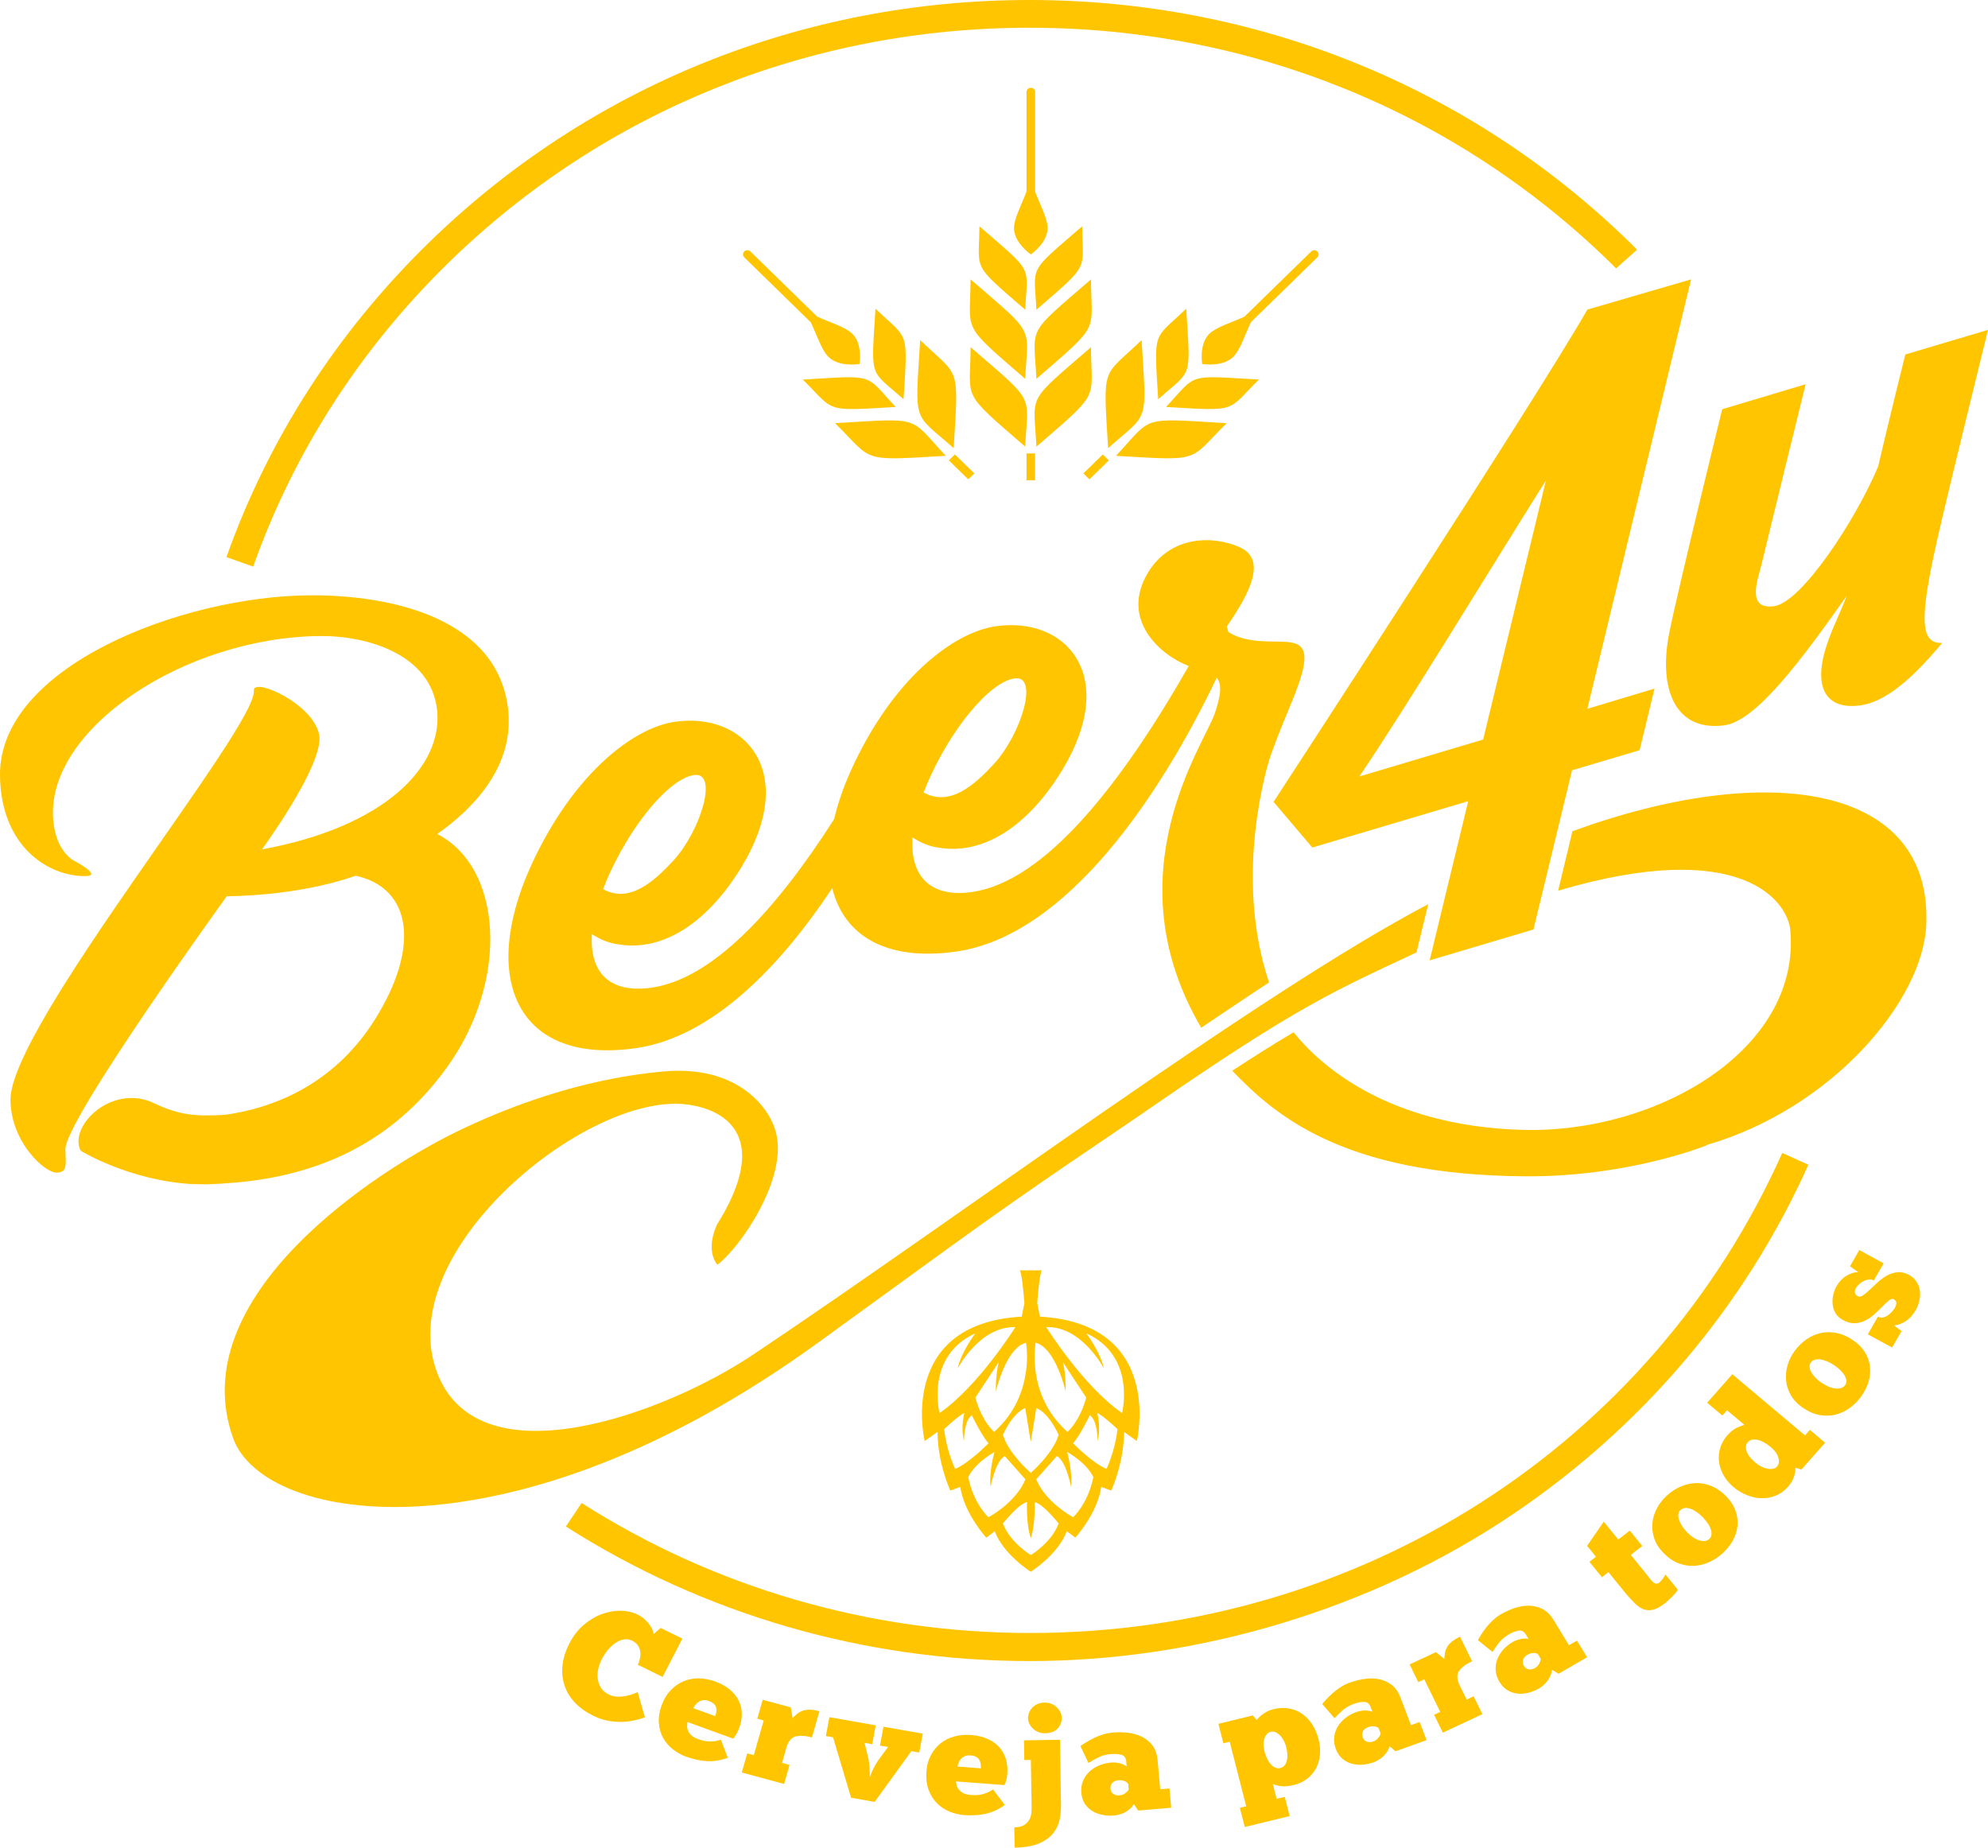
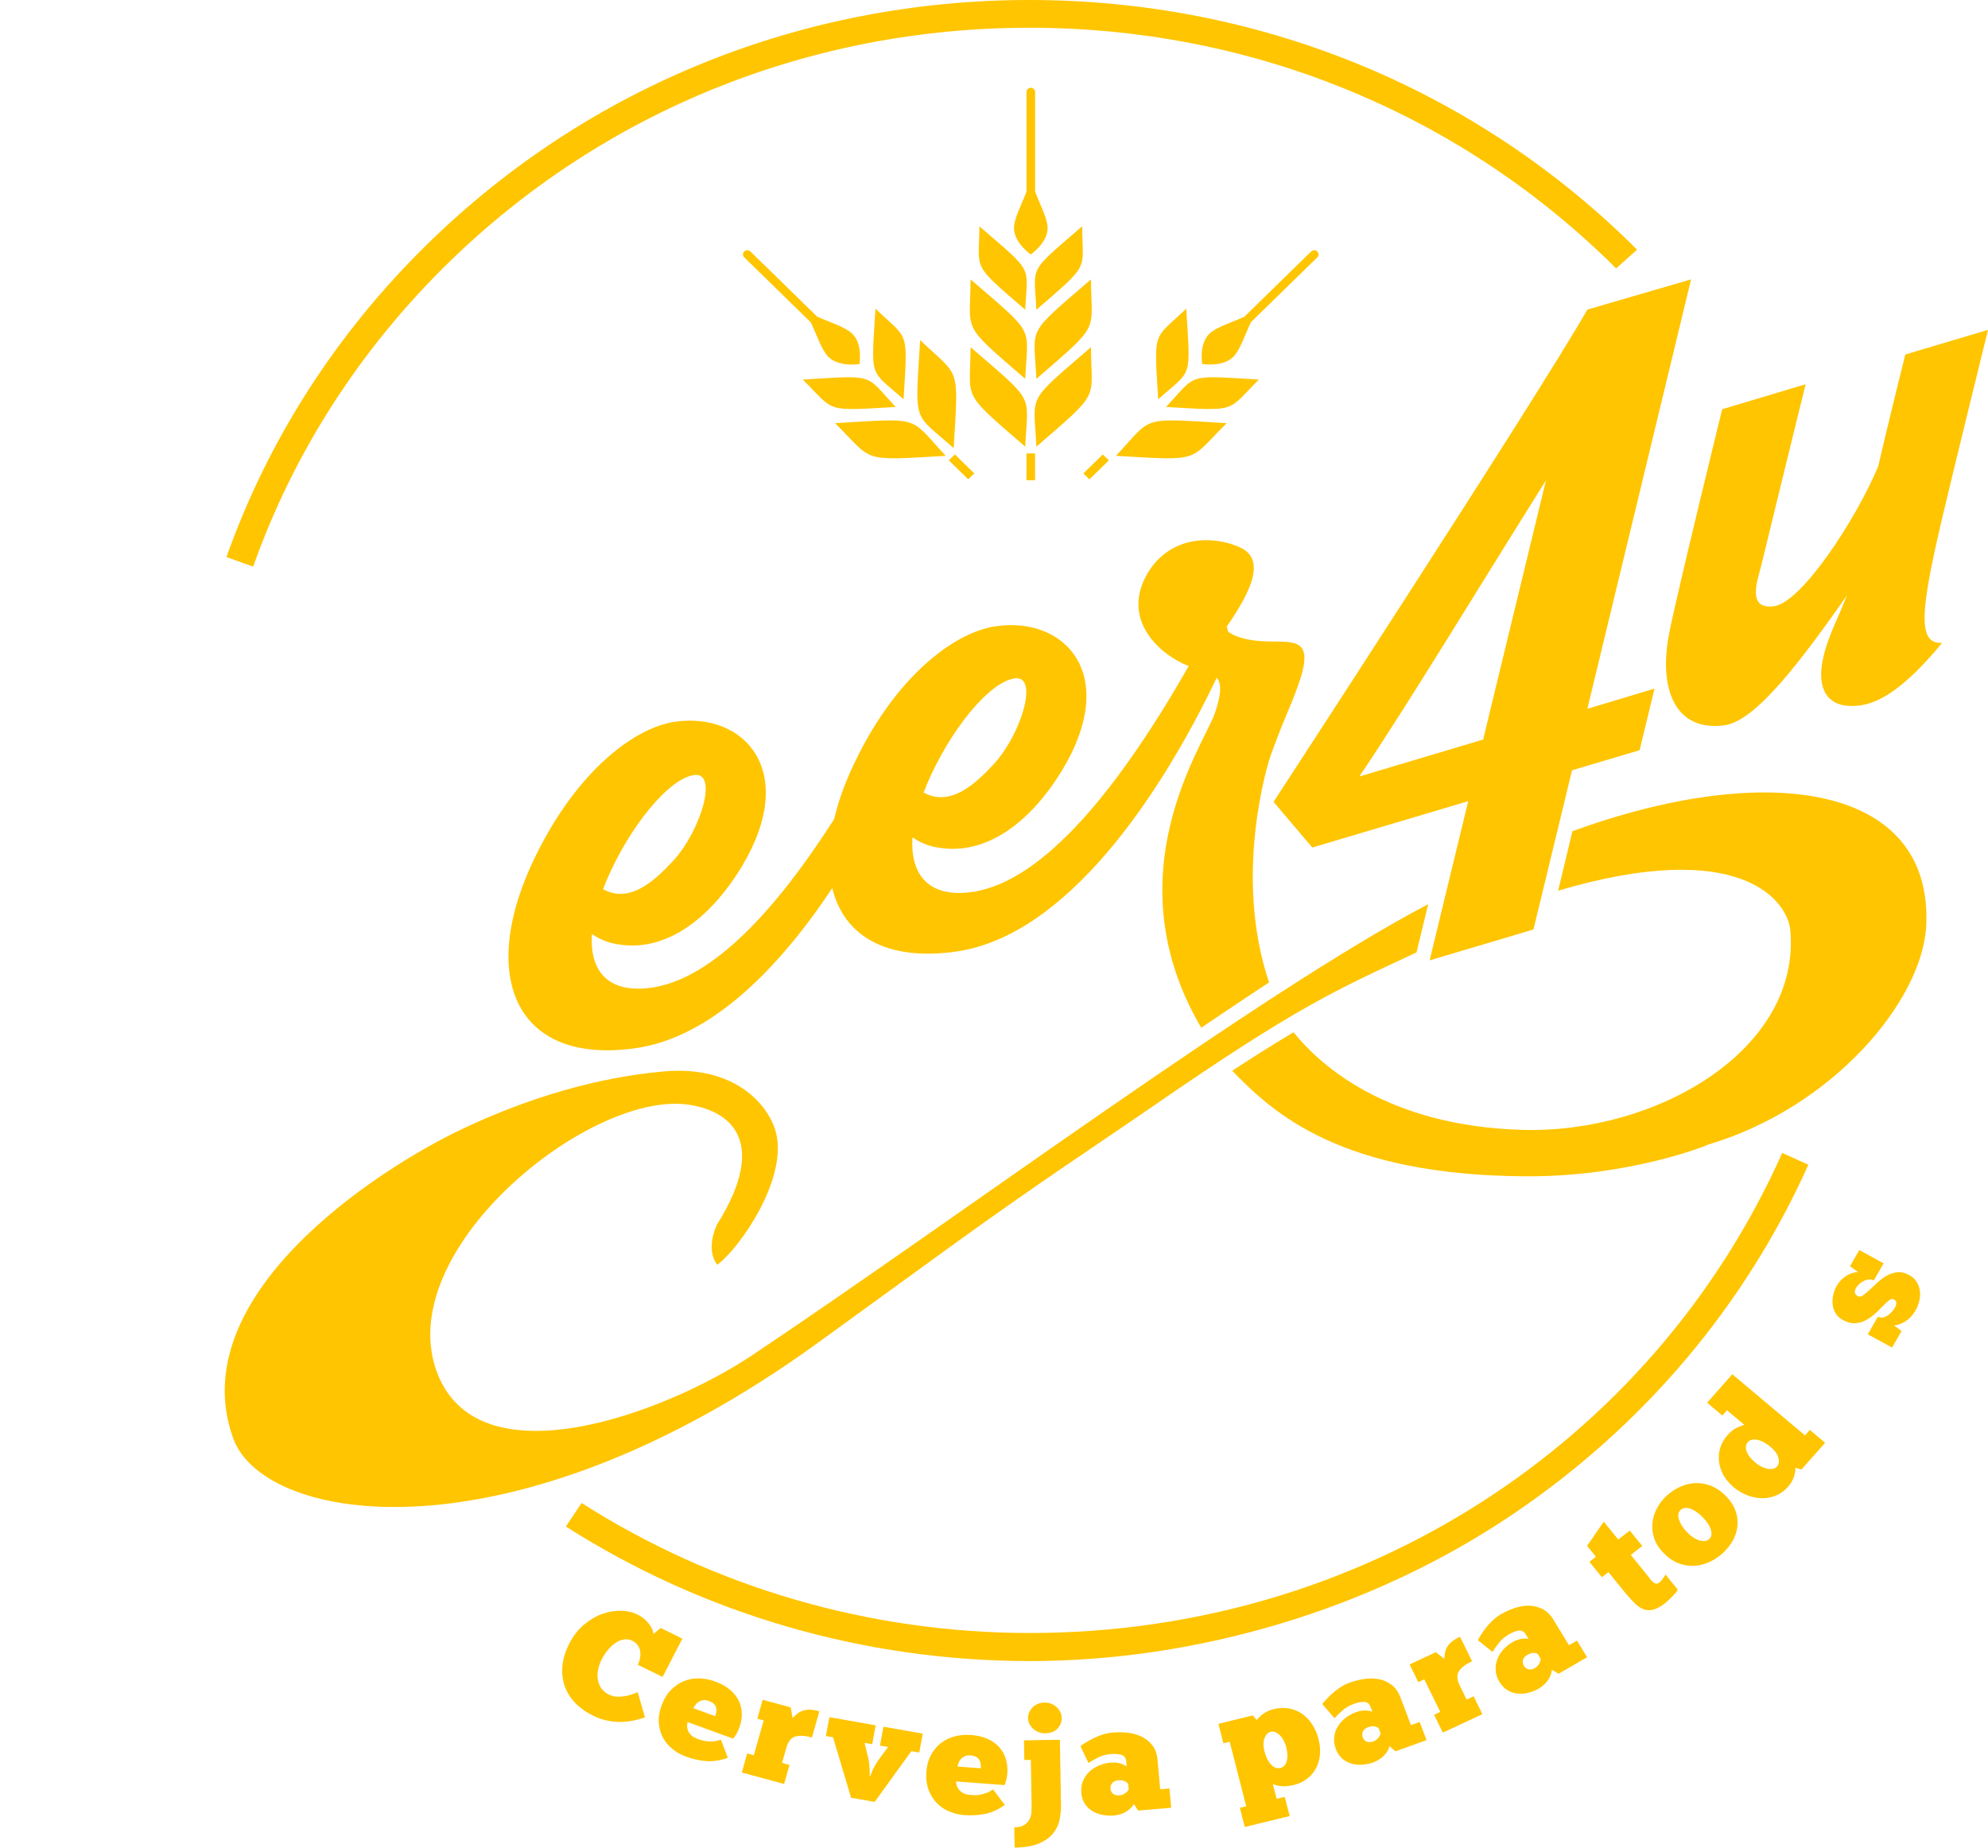
<svg xmlns="http://www.w3.org/2000/svg" width="85" height="79" viewBox="0 0 85 79" fill="none">
-   <path fill-rule="evenodd" clip-rule="evenodd" d="M48.81 14.542C49.034 18.202 49.131 17.602 47.379 19.162C47.155 15.537 47.128 16.166 48.81 14.542Z" fill="#FFC500" />
  <path fill-rule="evenodd" clip-rule="evenodd" d="M50.719 13.197C50.907 16.267 50.988 15.765 49.52 17.072C49.332 14.033 49.309 14.56 50.719 13.197Z" fill="#FFC500" />
  <path fill-rule="evenodd" clip-rule="evenodd" d="M52.449 18.094C48.697 17.875 49.312 17.78 47.715 19.49C51.429 19.709 50.784 19.735 52.449 18.094Z" fill="#FFC500" />
  <path fill-rule="evenodd" clip-rule="evenodd" d="M53.828 16.229C50.682 16.046 51.196 15.968 49.856 17.401C52.973 17.584 52.431 17.606 53.828 16.229Z" fill="#FFC500" />
  <path fill-rule="evenodd" clip-rule="evenodd" d="M39.343 14.542C39.119 18.202 39.022 17.602 40.775 19.162C40.998 15.537 41.027 16.166 39.343 14.542Z" fill="#FFC500" />
  <path fill-rule="evenodd" clip-rule="evenodd" d="M37.432 13.197C37.245 16.267 37.163 15.765 38.633 17.072C38.821 14.033 38.844 14.56 37.432 13.197Z" fill="#FFC500" />
  <path fill-rule="evenodd" clip-rule="evenodd" d="M35.703 18.094C39.454 17.875 38.841 17.78 40.436 19.49C36.723 19.709 37.367 19.735 35.703 18.094Z" fill="#FFC500" />
  <path fill-rule="evenodd" clip-rule="evenodd" d="M34.325 16.229C37.471 16.046 36.957 15.968 38.295 17.401C35.181 17.584 35.721 17.606 34.325 16.229Z" fill="#FFC500" />
  <path fill-rule="evenodd" clip-rule="evenodd" d="M46.647 11.945C43.836 14.378 44.202 13.888 44.312 16.199C47.096 13.79 46.659 14.253 46.647 11.945Z" fill="#FFC500" />
  <path fill-rule="evenodd" clip-rule="evenodd" d="M46.27 9.676C43.913 11.716 44.22 11.306 44.312 13.244C46.647 11.224 46.281 11.613 46.27 9.676Z" fill="#FFC500" />
  <path fill-rule="evenodd" clip-rule="evenodd" d="M41.499 11.945C44.31 14.378 43.944 13.888 43.835 16.199C41.05 13.79 41.486 14.255 41.499 11.945Z" fill="#FFC500" />
  <path fill-rule="evenodd" clip-rule="evenodd" d="M46.647 14.845C43.836 17.278 44.202 16.788 44.312 19.098C47.097 16.69 46.659 17.153 46.647 14.845Z" fill="#FFC500" />
  <path fill-rule="evenodd" clip-rule="evenodd" d="M41.499 14.845C44.31 17.278 43.944 16.788 43.835 19.098C41.05 16.69 41.486 17.153 41.499 14.845Z" fill="#FFC500" />
  <path fill-rule="evenodd" clip-rule="evenodd" d="M41.876 9.676C44.233 11.717 43.927 11.306 43.835 13.244C41.499 11.223 41.865 11.612 41.876 9.676Z" fill="#FFC500" />
  <path d="M44.258 8.189V3.933C44.258 3.834 44.175 3.754 44.074 3.754C43.973 3.754 43.89 3.834 43.89 3.933V8.189C43.678 8.761 43.355 9.338 43.355 9.757C43.355 10.38 44.067 10.875 44.074 10.879C44.081 10.874 44.792 10.378 44.792 9.757C44.792 9.338 44.47 8.761 44.256 8.189H44.258Z" fill="#FFC500" />
  <path d="M56.324 10.752C56.252 10.683 56.136 10.683 56.063 10.752L53.204 13.543C52.643 13.796 52.007 13.982 51.706 14.274C51.256 14.714 51.4 15.555 51.402 15.563C51.411 15.565 52.273 15.706 52.723 15.265C53.029 14.966 53.221 14.324 53.49 13.769L56.324 11.004C56.395 10.934 56.395 10.821 56.324 10.75V10.752Z" fill="#FFC500" />
  <path d="M36.446 14.274C36.144 13.979 35.501 13.793 34.937 13.537L32.083 10.751C32.012 10.681 31.895 10.681 31.823 10.751C31.75 10.821 31.751 10.934 31.823 11.005L34.667 13.783C34.932 14.335 35.124 14.97 35.428 15.267C35.879 15.707 36.739 15.566 36.749 15.565C36.749 15.555 36.895 14.714 36.444 14.274H36.446Z" fill="#FFC500" />
  <path d="M44.256 19.387H43.889V20.534H44.256V19.387Z" fill="#FFC500" />
  <path d="M40.828 19.431L40.568 19.684L41.399 20.495L41.659 20.242L40.828 19.431Z" fill="#FFC500" />
  <path d="M47.151 19.432L46.32 20.243L46.58 20.496L47.41 19.685L47.151 19.432Z" fill="#FFC500" />
-   <path d="M44.463 56.297L44.347 55.72C44.389 55.178 44.462 54.424 44.548 54.316H43.598C43.685 54.424 43.758 55.178 43.8 55.72L43.684 56.297C38.332 56.599 39.535 61.613 39.535 61.613L40.088 61.224C40.077 62.525 40.631 63.735 40.631 63.735L41.058 63.578C41.225 64.713 42.168 65.746 42.168 65.746L42.533 65.472C42.897 66.467 44.071 67.204 44.071 67.204C44.071 67.204 45.245 66.467 45.611 65.472L45.976 65.746C45.976 65.746 46.92 64.713 47.086 63.578L47.513 63.735C47.513 63.735 48.067 62.525 48.056 61.224L48.608 61.613C48.608 61.613 49.812 56.599 44.462 56.297H44.463ZM44.278 57.409C45.141 57.632 45.565 59.495 45.565 59.495C45.58 58.741 45.445 58.241 45.445 58.241L46.444 59.761C46.157 60.795 45.641 61.224 45.641 61.224C43.854 59.642 44.278 57.409 44.278 57.409ZM44.074 61.628L44.081 61.613L44.309 60.204C44.868 60.425 45.263 61.352 45.263 61.352C45.034 62.113 44.183 62.879 44.086 62.966C44.086 62.971 44.081 62.983 44.081 62.983L44.074 62.977L44.066 62.983C44.066 62.983 44.063 62.971 44.06 62.966C43.963 62.879 43.111 62.115 42.883 61.352C42.883 61.352 43.277 60.425 43.837 60.204L44.064 61.613C44.064 61.613 44.07 61.626 44.072 61.628H44.074ZM43.868 57.409C43.868 57.409 44.291 59.642 42.504 61.224C42.504 61.224 41.99 60.795 41.702 59.761L42.702 58.241C42.702 58.241 42.565 58.741 42.58 59.495C42.58 59.495 43.004 57.632 43.868 57.409ZM41.702 57.01C41.702 57.01 41.096 57.809 40.944 58.518C40.944 58.518 41.883 56.699 43.413 56.744C43.413 56.744 41.837 59.272 40.17 60.418C40.17 60.418 39.549 57.987 41.702 57.01ZM40.839 62.807C40.839 62.807 40.474 62.066 40.369 61.105C40.369 61.105 40.975 60.529 41.232 60.418C41.232 60.418 41.066 61.027 41.218 61.613C41.218 61.613 41.21 60.731 41.551 60.515C41.551 60.515 41.975 61.386 42.263 61.711C42.263 61.711 41.46 62.543 40.839 62.807ZM42.263 64.875C42.263 64.875 41.626 64.299 41.399 63.16C41.399 63.16 41.611 62.614 42.52 62.082C42.52 62.082 42.277 62.944 42.354 63.576C42.354 63.576 42.552 62.48 42.959 62.258L43.839 63.25C43.839 63.25 43.566 64.122 42.263 64.876V64.875ZM44.081 66.487L44.074 66.451L44.066 66.487C44.066 66.487 43.186 65.954 42.883 65.141C42.883 65.141 43.547 64.299 43.912 64.225C43.912 64.225 43.868 65.165 44.066 65.745L44.074 65.763L44.081 65.745C44.278 65.166 44.235 64.225 44.235 64.225C44.599 64.299 45.264 65.141 45.264 65.141C44.961 65.954 44.082 66.487 44.082 66.487H44.081ZM45.884 64.875C44.58 64.121 44.309 63.248 44.309 63.248L45.187 62.257C45.596 62.478 45.793 63.575 45.793 63.575C45.869 62.941 45.627 62.081 45.627 62.081C46.535 62.613 46.748 63.159 46.748 63.159C46.52 64.297 45.884 64.873 45.884 64.873V64.875ZM47.308 62.807C46.686 62.542 45.884 61.711 45.884 61.711C46.172 61.386 46.596 60.515 46.596 60.515C46.937 60.731 46.929 61.613 46.929 61.613C47.082 61.026 46.914 60.418 46.914 60.418C47.172 60.529 47.779 61.105 47.779 61.105C47.674 62.066 47.309 62.807 47.309 62.807H47.308ZM47.975 60.417C46.308 59.27 44.732 56.742 44.732 56.742C46.262 56.698 47.202 58.517 47.202 58.517C47.051 57.807 46.444 57.009 46.444 57.009C48.597 57.984 47.975 60.417 47.975 60.417Z" fill="#FFC500" />
  <path d="M27.577 73.429C27.419 73.487 27.252 73.533 27.075 73.568C26.898 73.604 26.715 73.624 26.526 73.625C26.337 73.625 26.145 73.607 25.95 73.566C25.754 73.525 25.559 73.456 25.366 73.362C25.051 73.206 24.789 73.019 24.581 72.799C24.373 72.579 24.225 72.335 24.137 72.067C24.048 71.8 24.019 71.512 24.05 71.208C24.081 70.903 24.181 70.588 24.348 70.265C24.518 69.935 24.728 69.666 24.978 69.459C25.228 69.252 25.489 69.1 25.76 69.004C26.032 68.909 26.298 68.864 26.559 68.872C26.819 68.88 27.046 68.93 27.239 69.025C27.385 69.096 27.503 69.177 27.593 69.264C27.684 69.352 27.755 69.436 27.807 69.517C27.858 69.599 27.895 69.671 27.912 69.736C27.931 69.8 27.942 69.842 27.946 69.863L28.248 69.608L29.176 70.064L28.331 71.702L27.273 71.183C27.317 71.088 27.348 70.99 27.366 70.889C27.384 70.787 27.387 70.69 27.372 70.599C27.357 70.507 27.322 70.422 27.267 70.344C27.211 70.267 27.129 70.201 27.023 70.149C26.917 70.097 26.805 70.08 26.687 70.097C26.57 70.114 26.453 70.159 26.338 70.233C26.224 70.306 26.114 70.404 26.009 70.526C25.904 70.649 25.81 70.789 25.729 70.945C25.656 71.088 25.604 71.234 25.574 71.383C25.544 71.532 25.539 71.674 25.561 71.81C25.582 71.946 25.631 72.07 25.706 72.182C25.782 72.294 25.891 72.385 26.033 72.455C26.155 72.515 26.286 72.546 26.424 72.546C26.561 72.546 26.69 72.532 26.807 72.506C26.925 72.48 27.026 72.449 27.11 72.416C27.194 72.383 27.246 72.361 27.265 72.352L27.576 73.43L27.577 73.429Z" fill="#FFC500" />
  <path d="M31.117 75.161C30.812 75.27 30.516 75.317 30.23 75.302C29.944 75.287 29.64 75.221 29.317 75.104C29.122 75.033 28.94 74.931 28.77 74.798C28.6 74.665 28.462 74.504 28.357 74.317C28.251 74.13 28.189 73.914 28.17 73.67C28.15 73.426 28.196 73.159 28.308 72.868C28.402 72.622 28.529 72.418 28.692 72.253C28.854 72.09 29.035 71.966 29.236 71.883C29.437 71.8 29.652 71.76 29.881 71.763C30.111 71.767 30.343 71.81 30.58 71.897C30.837 71.991 31.049 72.109 31.217 72.253C31.386 72.397 31.512 72.558 31.594 72.735C31.677 72.913 31.718 73.102 31.717 73.301C31.717 73.5 31.677 73.703 31.597 73.908C31.566 73.989 31.529 74.067 31.488 74.14C31.446 74.214 31.398 74.281 31.347 74.341L29.394 73.629C29.387 73.672 29.382 73.725 29.379 73.788C29.376 73.852 29.387 73.918 29.413 73.986C29.439 74.055 29.483 74.122 29.548 74.188C29.613 74.252 29.711 74.309 29.844 74.358C29.898 74.378 29.957 74.397 30.023 74.416C30.09 74.436 30.163 74.449 30.245 74.455C30.327 74.462 30.416 74.462 30.514 74.454C30.611 74.446 30.714 74.422 30.823 74.384L31.119 75.161H31.117ZM30.304 72.728C30.21 72.693 30.125 72.683 30.05 72.697C29.976 72.712 29.913 72.738 29.859 72.775C29.805 72.813 29.759 72.857 29.724 72.908C29.687 72.96 29.66 73.002 29.642 73.037L30.578 73.379C30.6 73.322 30.616 73.263 30.626 73.199C30.635 73.136 30.634 73.076 30.62 73.017C30.607 72.96 30.576 72.905 30.527 72.857C30.479 72.807 30.404 72.763 30.304 72.728Z" fill="#FFC500" />
  <path d="M33.52 76.277L31.716 75.788L31.948 74.972L32.229 75.049L32.653 73.562L32.379 73.488L32.61 72.679L33.809 73.004L33.888 73.455C33.951 73.392 34.016 73.334 34.082 73.28C34.148 73.226 34.224 73.183 34.312 73.151C34.398 73.119 34.5 73.102 34.615 73.102C34.729 73.102 34.87 73.124 35.035 73.169L34.716 74.289C34.427 74.21 34.192 74.197 34.009 74.249C33.827 74.3 33.697 74.462 33.62 74.736L33.438 75.377L33.757 75.464L33.525 76.28L33.52 76.277Z" fill="#FFC500" />
  <path d="M37.212 75.949C37.219 75.915 37.232 75.872 37.253 75.821C37.273 75.769 37.298 75.714 37.327 75.653C37.357 75.593 37.389 75.531 37.425 75.468C37.462 75.404 37.498 75.343 37.538 75.284L37.97 74.698L37.624 74.637L37.774 73.831L39.454 74.127L39.304 74.934L38.965 74.875L37.398 77.045L36.389 76.867L35.618 74.283L35.312 74.229L35.462 73.422L37.442 73.771L37.292 74.578L36.966 74.52L37.141 75.246C37.161 75.377 37.174 75.508 37.181 75.64C37.188 75.773 37.189 75.874 37.185 75.944L37.211 75.949H37.212Z" fill="#FFC500" />
  <path d="M42.962 77.176C42.699 77.363 42.429 77.488 42.149 77.552C41.869 77.615 41.559 77.633 41.216 77.608C41.009 77.592 40.805 77.544 40.604 77.462C40.403 77.38 40.224 77.263 40.07 77.111C39.916 76.96 39.795 76.769 39.707 76.539C39.619 76.31 39.587 76.041 39.611 75.733C39.631 75.472 39.696 75.24 39.806 75.038C39.915 74.836 40.054 74.669 40.224 74.534C40.394 74.4 40.59 74.304 40.812 74.245C41.033 74.185 41.27 74.165 41.52 74.184C41.792 74.205 42.03 74.262 42.233 74.354C42.435 74.448 42.602 74.567 42.733 74.715C42.862 74.863 42.955 75.033 43.011 75.225C43.066 75.418 43.085 75.623 43.069 75.842C43.062 75.928 43.049 76.012 43.028 76.095C43.008 76.178 42.982 76.255 42.95 76.326L40.871 76.169C40.877 76.212 40.887 76.265 40.902 76.327C40.917 76.389 40.947 76.45 40.991 76.509C41.036 76.568 41.098 76.621 41.178 76.666C41.259 76.711 41.368 76.738 41.51 76.749C41.567 76.753 41.63 76.755 41.699 76.757C41.768 76.757 41.842 76.75 41.923 76.734C42.005 76.719 42.091 76.695 42.181 76.66C42.273 76.626 42.365 76.576 42.458 76.51L42.964 77.177L42.962 77.176ZM41.49 75.056C41.389 75.049 41.305 75.062 41.237 75.096C41.17 75.13 41.116 75.172 41.074 75.222C41.032 75.274 41.001 75.328 40.981 75.387C40.96 75.447 40.947 75.495 40.939 75.534L41.936 75.609C41.941 75.548 41.938 75.487 41.93 75.424C41.922 75.361 41.903 75.303 41.873 75.251C41.844 75.2 41.799 75.157 41.738 75.121C41.678 75.087 41.594 75.064 41.489 75.056H41.49Z" fill="#FFC500" />
  <path d="M44.074 75.249L43.796 75.253L43.782 74.413L45.318 74.389L45.364 77.167C45.367 77.37 45.349 77.576 45.308 77.787C45.268 78 45.179 78.195 45.04 78.373C44.902 78.552 44.701 78.698 44.439 78.816C44.175 78.931 43.824 78.993 43.382 79L43.367 78.134C43.556 78.131 43.704 78.094 43.806 78.023C43.909 77.952 43.982 77.869 44.028 77.772C44.072 77.674 44.097 77.571 44.102 77.463C44.108 77.355 44.109 77.263 44.108 77.185L44.075 75.248L44.074 75.249ZM43.952 73.468C43.952 73.396 43.966 73.319 43.994 73.242C44.024 73.164 44.069 73.091 44.127 73.027C44.185 72.961 44.259 72.907 44.349 72.865C44.439 72.822 44.541 72.8 44.656 72.799C44.771 72.797 44.873 72.816 44.965 72.855C45.056 72.895 45.133 72.946 45.196 73.01C45.258 73.073 45.308 73.144 45.342 73.221C45.376 73.297 45.395 73.372 45.395 73.446C45.398 73.626 45.338 73.782 45.218 73.911C45.096 74.04 44.917 74.106 44.679 74.11C44.574 74.111 44.476 74.094 44.39 74.056C44.303 74.018 44.228 73.969 44.163 73.909C44.098 73.847 44.047 73.778 44.01 73.7C43.974 73.624 43.955 73.546 43.954 73.468H43.952Z" fill="#FFC500" />
  <path d="M46.192 74.66C46.254 74.615 46.334 74.564 46.43 74.503C46.526 74.442 46.635 74.383 46.755 74.322C46.875 74.262 47.006 74.21 47.147 74.165C47.287 74.121 47.433 74.092 47.587 74.079C47.784 74.061 47.991 74.064 48.206 74.086C48.421 74.109 48.619 74.164 48.801 74.25C48.984 74.335 49.139 74.459 49.267 74.621C49.395 74.784 49.47 74.993 49.493 75.25L49.606 76.505L50.002 76.471L50.077 77.294L48.665 77.416L48.481 77.14C48.427 77.227 48.364 77.301 48.292 77.36C48.221 77.421 48.145 77.47 48.067 77.507C47.988 77.544 47.91 77.571 47.832 77.591C47.753 77.611 47.686 77.623 47.629 77.628C47.471 77.641 47.313 77.633 47.155 77.604C46.997 77.574 46.852 77.522 46.723 77.446C46.592 77.371 46.482 77.269 46.393 77.14C46.304 77.012 46.251 76.853 46.234 76.665C46.218 76.484 46.239 76.318 46.298 76.166C46.358 76.015 46.446 75.882 46.562 75.768C46.678 75.655 46.817 75.563 46.979 75.493C47.141 75.423 47.314 75.379 47.499 75.364C47.597 75.356 47.684 75.357 47.763 75.37C47.841 75.383 47.909 75.399 47.967 75.42C48.023 75.441 48.071 75.464 48.106 75.486C48.141 75.508 48.164 75.524 48.173 75.532L48.153 75.307C48.14 75.161 48.072 75.07 47.949 75.033C47.826 74.996 47.675 74.985 47.494 75C47.297 75.017 47.117 75.064 46.959 75.143C46.8 75.222 46.66 75.302 46.539 75.381L46.194 74.658L46.192 74.66ZM47.856 76.767C47.957 76.758 48.042 76.728 48.114 76.674C48.184 76.62 48.233 76.568 48.26 76.518L48.238 76.273C48.233 76.265 48.222 76.252 48.205 76.234C48.187 76.216 48.163 76.197 48.13 76.178C48.098 76.16 48.057 76.144 48.01 76.131C47.963 76.118 47.903 76.114 47.833 76.12C47.701 76.132 47.607 76.171 47.552 76.241C47.497 76.311 47.472 76.396 47.482 76.494C47.49 76.584 47.529 76.654 47.601 76.704C47.672 76.754 47.757 76.775 47.859 76.766L47.856 76.767Z" fill="#FFC500" />
  <path d="M53.013 77.297L53.283 77.231L52.578 74.474L52.308 74.54L52.095 73.707L53.566 73.348L53.73 73.541C53.755 73.513 53.788 73.476 53.829 73.434C53.87 73.391 53.919 73.348 53.976 73.305C54.033 73.263 54.1 73.22 54.176 73.18C54.252 73.139 54.34 73.107 54.438 73.082C54.687 73.021 54.916 73.012 55.13 73.053C55.343 73.094 55.531 73.174 55.696 73.294C55.861 73.414 56.001 73.566 56.116 73.748C56.231 73.931 56.317 74.132 56.374 74.354C56.439 74.604 56.458 74.839 56.433 75.055C56.409 75.271 56.349 75.465 56.254 75.635C56.158 75.805 56.031 75.949 55.87 76.069C55.709 76.187 55.527 76.272 55.32 76.322C55.188 76.353 55.068 76.372 54.962 76.376C54.857 76.38 54.766 76.376 54.692 76.361C54.618 76.348 54.558 76.334 54.513 76.315C54.467 76.297 54.437 76.286 54.422 76.281L54.584 76.914L54.931 76.829L55.142 77.65L53.222 78.118L53.012 77.297H53.013ZM54.996 74.703C54.973 74.611 54.938 74.521 54.892 74.432C54.846 74.343 54.795 74.268 54.735 74.208C54.676 74.147 54.612 74.1 54.542 74.068C54.473 74.036 54.403 74.028 54.336 74.046C54.215 74.075 54.126 74.165 54.067 74.317C54.007 74.469 54.007 74.657 54.065 74.884C54.095 75.001 54.134 75.106 54.18 75.201C54.227 75.296 54.28 75.377 54.341 75.441C54.4 75.507 54.465 75.553 54.534 75.581C54.603 75.609 54.67 75.614 54.739 75.597C54.876 75.564 54.969 75.465 55.015 75.303C55.062 75.141 55.056 74.941 54.995 74.702L54.996 74.703Z" fill="#FFC500" />
  <path d="M56.533 72.859C56.582 72.8 56.644 72.73 56.721 72.647C56.798 72.564 56.886 72.478 56.987 72.389C57.087 72.3 57.199 72.216 57.322 72.137C57.445 72.058 57.579 71.992 57.723 71.941C57.91 71.873 58.109 71.823 58.323 71.79C58.536 71.757 58.743 71.759 58.942 71.794C59.142 71.83 59.324 71.91 59.491 72.033C59.659 72.157 59.787 72.339 59.879 72.581L60.327 73.762L60.7 73.628L60.995 74.403L59.667 74.882L59.414 74.664C59.386 74.761 59.344 74.848 59.291 74.925C59.239 75.001 59.179 75.067 59.113 75.124C59.047 75.179 58.979 75.228 58.909 75.266C58.839 75.306 58.777 75.335 58.724 75.354C58.575 75.408 58.42 75.441 58.261 75.453C58.1 75.465 57.947 75.453 57.8 75.412C57.654 75.374 57.521 75.303 57.399 75.203C57.279 75.101 57.184 74.963 57.117 74.785C57.052 74.615 57.029 74.45 57.044 74.288C57.06 74.126 57.109 73.976 57.19 73.836C57.271 73.696 57.38 73.572 57.518 73.463C57.656 73.354 57.811 73.268 57.985 73.205C58.076 73.172 58.161 73.152 58.24 73.144C58.32 73.136 58.391 73.135 58.451 73.14C58.512 73.145 58.563 73.154 58.602 73.168C58.643 73.181 58.669 73.19 58.679 73.194L58.6 72.982C58.547 72.845 58.458 72.774 58.328 72.77C58.2 72.766 58.05 72.795 57.881 72.855C57.695 72.923 57.535 73.015 57.403 73.131C57.271 73.247 57.157 73.36 57.061 73.468L56.535 72.859H56.533ZM58.709 74.463C58.804 74.429 58.878 74.376 58.932 74.306C58.986 74.237 59.019 74.175 59.031 74.119L58.943 73.889C58.936 73.882 58.921 73.873 58.9 73.86C58.878 73.847 58.85 73.836 58.813 73.825C58.777 73.816 58.733 73.811 58.684 73.81C58.634 73.81 58.575 73.822 58.509 73.845C58.385 73.89 58.305 73.953 58.27 74.035C58.235 74.117 58.235 74.204 58.27 74.296C58.303 74.38 58.359 74.438 58.442 74.469C58.524 74.499 58.612 74.496 58.708 74.462L58.709 74.463Z" fill="#FFC500" />
  <path d="M63.38 73.294L61.69 74.082L61.316 73.319L61.58 73.197L60.897 71.804L60.641 71.924L60.269 71.166L61.392 70.642L61.754 70.932C61.759 70.844 61.769 70.758 61.782 70.675C61.796 70.594 61.824 70.512 61.869 70.431C61.913 70.351 61.978 70.275 62.065 70.201C62.151 70.127 62.271 70.055 62.426 69.982L62.94 71.031C62.67 71.158 62.482 71.299 62.381 71.453C62.278 71.609 62.29 71.814 62.414 72.07L62.709 72.669L63.007 72.53L63.382 73.293L63.38 73.294Z" fill="#FFC500" />
  <path d="M63.187 70.13C63.223 70.064 63.272 69.982 63.331 69.887C63.392 69.792 63.462 69.692 63.545 69.587C63.627 69.481 63.722 69.38 63.827 69.279C63.934 69.181 64.053 69.092 64.186 69.015C64.357 68.916 64.544 68.831 64.747 68.76C64.951 68.69 65.154 68.655 65.356 68.655C65.559 68.655 65.753 68.701 65.941 68.793C66.128 68.885 66.29 69.042 66.425 69.264L67.084 70.346L67.426 70.148L67.859 70.859L66.642 71.565L66.353 71.395C66.342 71.496 66.318 71.589 66.28 71.674C66.242 71.759 66.195 71.835 66.141 71.901C66.087 71.967 66.029 72.026 65.967 72.076C65.905 72.126 65.849 72.167 65.801 72.195C65.664 72.274 65.518 72.333 65.363 72.374C65.208 72.414 65.054 72.428 64.904 72.415C64.752 72.403 64.608 72.357 64.47 72.279C64.332 72.202 64.215 72.08 64.115 71.918C64.02 71.763 63.966 71.605 63.952 71.441C63.938 71.279 63.957 71.122 64.011 70.971C64.065 70.819 64.149 70.678 64.263 70.546C64.378 70.414 64.515 70.302 64.674 70.21C64.758 70.161 64.838 70.127 64.915 70.105C64.992 70.082 65.061 70.069 65.121 70.064C65.182 70.058 65.233 70.058 65.275 70.064C65.317 70.069 65.344 70.074 65.356 70.077L65.237 69.883C65.16 69.757 65.059 69.704 64.932 69.722C64.805 69.741 64.663 69.795 64.508 69.886C64.338 69.985 64.197 70.103 64.089 70.242C63.981 70.38 63.889 70.511 63.816 70.633L63.186 70.128L63.187 70.13ZM65.624 71.323C65.712 71.272 65.775 71.208 65.814 71.13C65.853 71.052 65.875 70.985 65.876 70.928L65.748 70.718C65.74 70.712 65.724 70.706 65.701 70.696C65.678 70.687 65.647 70.682 65.609 70.678C65.571 70.675 65.528 70.678 65.479 70.686C65.431 70.694 65.375 70.716 65.314 70.752C65.201 70.818 65.135 70.894 65.115 70.98C65.096 71.067 65.112 71.153 65.163 71.237C65.21 71.315 65.278 71.361 65.363 71.376C65.45 71.392 65.536 71.374 65.624 71.324V71.323Z" fill="#FFC500" />
  <path d="M67.958 66.779L68.237 66.563L67.859 66.098L68.571 65.062L69.191 65.826L69.684 65.445L70.219 66.103L69.726 66.484L70.458 67.385C70.477 67.409 70.496 67.433 70.513 67.458C70.531 67.483 70.55 67.509 70.573 67.536C70.628 67.603 70.686 67.656 70.747 67.694C70.809 67.732 70.877 67.72 70.954 67.662C70.989 67.636 71.032 67.587 71.085 67.516C71.138 67.445 71.179 67.382 71.212 67.324L71.737 67.972C71.713 68.018 71.676 68.07 71.626 68.128C71.578 68.184 71.524 68.241 71.467 68.296C71.41 68.352 71.358 68.402 71.308 68.448C71.258 68.494 71.219 68.53 71.188 68.553C70.994 68.704 70.821 68.794 70.671 68.829C70.522 68.863 70.384 68.854 70.258 68.802C70.132 68.751 70.01 68.665 69.888 68.544C69.768 68.423 69.639 68.283 69.504 68.124L68.772 67.222L68.493 67.438L67.958 66.781V66.779Z" fill="#FFC500" />
  <path d="M73.662 66.406C73.488 66.566 73.295 66.694 73.083 66.79C72.871 66.887 72.652 66.941 72.426 66.952C72.201 66.962 71.976 66.924 71.751 66.835C71.525 66.745 71.313 66.597 71.115 66.39C70.924 66.193 70.794 65.983 70.723 65.762C70.653 65.54 70.628 65.322 70.653 65.104C70.677 64.886 70.743 64.68 70.851 64.479C70.959 64.28 71.096 64.105 71.259 63.955C71.45 63.781 71.653 63.648 71.874 63.555C72.094 63.463 72.315 63.416 72.541 63.414C72.765 63.412 72.987 63.458 73.204 63.551C73.422 63.645 73.624 63.79 73.815 63.989C74.002 64.184 74.132 64.387 74.206 64.599C74.281 64.811 74.308 65.024 74.289 65.237C74.27 65.449 74.205 65.656 74.098 65.855C73.99 66.054 73.844 66.237 73.661 66.406H73.662ZM73.083 65.804C73.134 65.756 73.165 65.7 73.174 65.631C73.184 65.563 73.177 65.488 73.151 65.404C73.126 65.322 73.084 65.234 73.025 65.145C72.965 65.055 72.894 64.966 72.808 64.877C72.725 64.789 72.637 64.715 72.546 64.652C72.456 64.59 72.369 64.544 72.287 64.513C72.203 64.483 72.125 64.471 72.049 64.478C71.974 64.484 71.907 64.515 71.849 64.568C71.801 64.612 71.772 64.668 71.761 64.736C71.752 64.805 71.759 64.88 71.784 64.963C71.81 65.046 71.849 65.133 71.905 65.225C71.96 65.316 72.028 65.404 72.109 65.49C72.296 65.685 72.479 65.809 72.658 65.863C72.838 65.917 72.979 65.897 73.081 65.803L73.083 65.804Z" fill="#FFC500" />
  <path d="M73.84 60.3L73.642 60.525L72.991 59.977L74.067 58.759L77.175 61.374L77.383 61.139L78.036 61.688L77.024 62.832L76.765 62.759C76.767 62.79 76.765 62.833 76.761 62.887C76.755 62.943 76.742 63.007 76.722 63.08C76.7 63.152 76.669 63.231 76.627 63.316C76.585 63.4 76.526 63.484 76.451 63.569C76.299 63.741 76.124 63.868 75.929 63.948C75.733 64.028 75.531 64.065 75.322 64.06C75.114 64.055 74.906 64.013 74.698 63.931C74.49 63.849 74.3 63.736 74.125 63.59C73.932 63.426 73.782 63.247 73.678 63.052C73.574 62.857 73.513 62.66 73.495 62.463C73.477 62.266 73.497 62.073 73.558 61.885C73.619 61.698 73.716 61.529 73.848 61.379C74.001 61.207 74.144 61.092 74.278 61.037C74.412 60.981 74.513 60.943 74.583 60.923L73.842 60.3H73.84ZM75.052 62.538C75.129 62.602 75.211 62.658 75.299 62.703C75.387 62.749 75.473 62.779 75.557 62.796C75.641 62.813 75.721 62.816 75.795 62.804C75.869 62.792 75.93 62.759 75.98 62.704C76.061 62.613 76.08 62.489 76.038 62.331C75.996 62.174 75.885 62.019 75.704 61.867C75.611 61.788 75.517 61.723 75.422 61.672C75.328 61.62 75.237 61.585 75.149 61.565C75.061 61.545 74.982 61.544 74.91 61.56C74.837 61.576 74.779 61.61 74.732 61.661C74.64 61.766 74.622 61.897 74.679 62.057C74.737 62.216 74.86 62.376 75.051 62.535L75.052 62.538Z" fill="#FFC500" />
-   <path d="M79.588 59.695C79.453 59.886 79.291 60.051 79.104 60.189C78.918 60.328 78.715 60.425 78.498 60.482C78.28 60.538 78.052 60.548 77.813 60.505C77.574 60.465 77.335 60.363 77.096 60.201C76.867 60.047 76.695 59.869 76.577 59.666C76.459 59.464 76.391 59.255 76.368 59.037C76.345 58.82 76.365 58.603 76.427 58.386C76.489 58.17 76.585 57.971 76.713 57.79C76.862 57.582 77.034 57.409 77.228 57.274C77.424 57.138 77.63 57.047 77.849 56.998C78.068 56.949 78.295 56.949 78.527 56.995C78.76 57.043 78.991 57.143 79.219 57.297C79.445 57.449 79.616 57.622 79.734 57.814C79.853 58.006 79.924 58.208 79.951 58.42C79.978 58.633 79.961 58.846 79.897 59.063C79.835 59.281 79.732 59.489 79.588 59.692V59.695ZM78.891 59.224C78.931 59.168 78.949 59.106 78.944 59.036C78.938 58.967 78.915 58.895 78.872 58.818C78.829 58.742 78.769 58.667 78.691 58.59C78.614 58.514 78.523 58.443 78.422 58.373C78.321 58.304 78.219 58.249 78.118 58.207C78.017 58.165 77.922 58.137 77.835 58.125C77.747 58.113 77.667 58.117 77.594 58.14C77.522 58.162 77.463 58.204 77.418 58.269C77.381 58.322 77.364 58.383 77.37 58.452C77.375 58.52 77.398 58.593 77.441 58.669C77.485 58.746 77.543 58.822 77.616 58.901C77.689 58.979 77.775 59.052 77.872 59.117C78.098 59.269 78.303 59.353 78.491 59.369C78.677 59.385 78.811 59.338 78.892 59.224H78.891Z" fill="#FFC500" />
  <path d="M80.901 57.619L79.861 57.052L80.293 56.297C80.37 56.339 80.447 56.35 80.524 56.33C80.601 56.31 80.672 56.276 80.737 56.228C80.802 56.18 80.86 56.126 80.912 56.064C80.962 56.003 80.999 55.95 81.022 55.91C81.055 55.853 81.074 55.791 81.08 55.722C81.087 55.654 81.049 55.598 80.968 55.554C80.914 55.525 80.849 55.539 80.772 55.598C80.695 55.658 80.608 55.738 80.509 55.84C80.41 55.941 80.301 56.048 80.181 56.16C80.061 56.272 79.93 56.367 79.786 56.445C79.643 56.522 79.489 56.566 79.324 56.578C79.158 56.588 78.981 56.542 78.793 56.439C78.648 56.359 78.54 56.257 78.472 56.135C78.403 56.011 78.364 55.882 78.355 55.745C78.344 55.608 78.355 55.474 78.388 55.341C78.421 55.21 78.467 55.092 78.525 54.991C78.634 54.798 78.777 54.651 78.954 54.544C79.131 54.438 79.299 54.389 79.455 54.396L79.1 54.143L79.497 53.45L80.537 54.017L80.117 54.75C80.055 54.715 79.989 54.702 79.917 54.707C79.846 54.713 79.774 54.733 79.703 54.764C79.631 54.796 79.565 54.84 79.503 54.896C79.441 54.951 79.389 55.014 79.349 55.086C79.315 55.146 79.301 55.207 79.309 55.268C79.318 55.328 79.358 55.38 79.431 55.419C79.497 55.455 79.572 55.444 79.655 55.386C79.739 55.328 79.834 55.25 79.938 55.152C80.042 55.053 80.156 54.946 80.281 54.831C80.405 54.717 80.537 54.619 80.678 54.541C80.818 54.462 80.968 54.415 81.128 54.398C81.287 54.38 81.454 54.42 81.632 54.518C81.766 54.591 81.871 54.686 81.945 54.804C82.019 54.921 82.066 55.047 82.087 55.184C82.107 55.322 82.1 55.464 82.065 55.613C82.03 55.762 81.975 55.904 81.896 56.039C81.78 56.242 81.635 56.396 81.464 56.503C81.292 56.608 81.13 56.665 80.98 56.671L81.303 56.914L80.899 57.619H80.901Z" fill="#FFC500" />
  <path d="M76.203 49.296C70.611 61.808 58.126 69.823 44.039 69.823C37.167 69.823 30.533 67.876 24.867 64.264L24.195 65.27C30.058 69.008 36.927 71.023 44.039 71.023C51.15 71.023 58.63 68.845 64.719 64.722C70.287 60.952 74.621 55.813 77.319 49.802L76.203 49.296Z" fill="#FFC500" />
  <path d="M69.097 11.477L69.995 10.677C69.896 10.579 69.8 10.48 69.7 10.382C62.84 3.687 53.717 0 44.014 0C34.312 0 25.189 3.687 18.329 10.382C14.38 14.235 11.456 18.817 9.682 23.819L10.825 24.227C12.539 19.386 15.369 14.949 19.189 11.22C25.82 4.75 34.636 1.186 44.014 1.186C53.393 1.186 62.209 4.75 68.841 11.22C68.928 11.305 69.011 11.392 69.097 11.477Z" fill="#FFC500" />
  <path d="M67.867 30.308L70.742 29.442L70.103 32.077L67.215 32.936L65.566 39.742L61.126 41.063L62.776 34.256L56.109 36.238L54.453 34.286C54.453 34.286 65.621 17.163 67.871 13.237L72.305 11.945L67.869 30.309L67.867 30.308ZM63.414 31.621L66.1 20.539C63.394 24.84 60.149 30.208 58.12 33.201L63.414 31.621Z" fill="#FFC500" />
  <path d="M79.505 30.164C78.121 30.348 77.356 29.449 78.256 27.162C78.363 26.856 78.684 26.187 78.968 25.462C77.059 28.173 75.091 30.833 73.727 31.013C71.63 31.29 70.893 29.474 71.373 27.052C71.717 25.314 73.635 17.497 73.635 17.497L77.202 16.429C77.202 16.429 75.773 22.234 75.322 24.115C75.174 24.735 74.635 26.081 75.85 25.92C77.024 25.765 79.342 22.238 80.304 19.943C80.741 18.056 81.464 15.157 81.464 15.157L85 14.105C85 14.105 83.246 21.208 82.823 23.098C82.072 26.449 82.085 27.532 83.04 27.49C81.449 29.409 80.385 30.05 79.504 30.167L79.505 30.164Z" fill="#FFC500" />
  <path d="M61.065 38.66C53.845 42.455 40.944 52.079 32.172 57.939C28.469 60.414 20.572 63.365 18.724 58.779C16.636 53.592 25.062 46.712 29.336 47.221C31.116 47.433 32.957 48.689 30.651 52.369C30.137 53.524 30.672 54.076 30.672 54.076C31.635 53.364 33.715 50.371 33.169 48.394C32.838 47.195 31.382 45.547 28.389 45.811C25.49 46.066 22.542 46.961 19.813 48.249C16.035 50.031 7.79 55.45 9.97 61.499C11.293 65.169 21.87 66.92 34.99 57.4C37.932 55.266 37.737 55.405 40.555 53.363C44.54 50.477 46.743 49.062 49.243 47.336C55.52 43.003 57.064 42.365 60.565 40.722C60.654 40.351 61.004 38.91 61.065 38.659V38.66Z" fill="#FFC500" />
  <path d="M67.231 35.541L66.621 38.083C74.416 35.777 76.439 38.511 76.549 39.789C76.988 44.88 70.842 48.481 65.064 48.31C59.278 48.138 56.413 45.516 55.309 44.137C54.36 44.701 53.511 45.243 52.686 45.783C54.431 47.585 57.31 50.263 65.272 50.296C69.688 50.314 72.973 48.97 72.973 48.97L72.971 48.958C78.345 47.392 82.21 42.79 82.359 39.561C82.636 33.568 75.635 32.48 67.23 35.541H67.231Z" fill="#FFC500" />
-   <path d="M18.697 35.659C20.134 34.65 21.957 32.869 21.735 30.421C21.353 26.422 16.692 25.425 13.215 25.454C7.736 25.5 -0.05 28.518 0 33.155C0.033 36.193 2.06 37.473 3.646 37.46C4.428 37.453 3.162 36.801 3.162 36.801C3.162 36.801 2.398 36.434 2.278 35.086C1.917 31.211 7.867 27.244 13.691 27.195C15.713 27.178 18.451 27.984 18.691 30.389C18.928 32.793 16.429 35.361 11.201 36.317C11.201 36.317 13.756 32.832 13.658 31.505C13.516 30.137 10.805 28.927 10.854 29.528C10.998 31.082 0.42 43.884 0.447 47.035C0.464 48.84 1.914 50.143 2.414 50.139C2.914 50.135 2.802 49.762 2.796 49.14C2.785 47.875 9.697 38.319 9.697 38.319C9.697 38.319 12.646 38.347 15.21 37.443C17.575 37.968 17.979 40.433 16.074 43.521C14.434 46.18 11.963 47.35 9.589 47.67C8.391 47.732 7.689 47.698 6.6 47.175C4.787 46.302 2.911 48.153 3.449 49.203C3.449 49.203 5.487 50.462 8.191 50.628C8.248 50.632 8.677 50.64 8.811 50.639C8.922 50.639 9.388 50.614 9.477 50.608C12.518 50.433 16.312 49.516 19.102 45.649C21.781 41.937 21.5 37.105 18.697 35.661V35.659Z" fill="#FFC500" />
  <path d="M51.36 43.943C52.301 43.31 53.371 42.586 54.261 42.007C52.705 37.395 54.227 32.561 54.349 32.246C54.993 30.487 55.123 30.365 55.496 29.325C56.495 26.548 54.603 27.867 52.879 27.205C52.743 27.155 52.626 27.092 52.517 27.018C52.498 26.941 52.477 26.863 52.453 26.788C53.455 25.342 54.172 23.914 53.006 23.399C51.897 22.898 50.058 22.87 49.077 24.493C47.878 26.507 49.625 28.024 50.826 28.477C47.94 33.536 44.678 37.696 41.557 38.14C39.781 38.393 38.904 37.468 39.015 35.804C39.343 36.026 39.727 36.197 40.2 36.254C42.078 36.542 43.982 35.305 45.437 32.895C47.852 28.867 45.577 26.35 42.583 26.776C40.764 27.034 38.17 29.009 36.391 32.926C36.061 33.656 35.821 34.36 35.664 35.025C33.161 38.938 30.461 41.859 27.855 42.23C26.079 42.483 25.198 41.6 25.309 39.938C25.637 40.159 26.021 40.33 26.494 40.387C28.373 40.676 30.276 39.438 31.731 37.027C34.146 32.999 31.858 30.435 28.863 30.86C27.045 31.119 24.462 33.141 22.685 37.058C20.514 41.875 22.115 45.538 27.176 44.818C30.404 44.36 33.303 41.408 35.584 37.974C36.073 39.982 37.86 41.116 40.882 40.686C45.6 40.015 49.613 34.025 52.024 28.976C52.236 29.239 52.224 29.668 51.938 30.51C51.493 31.815 47.511 37.395 51.36 43.944V43.943ZM39.611 33.578C40.625 31.19 42.306 29.16 43.38 29.007C44.433 28.857 43.67 31.374 42.51 32.651C41.656 33.575 40.613 34.506 39.487 33.884C39.534 33.775 39.584 33.685 39.61 33.578H39.611ZM25.905 37.71C26.919 35.322 28.6 33.292 29.674 33.139C30.727 32.989 29.964 35.506 28.804 36.783C27.95 37.708 26.907 38.638 25.781 38.016C25.828 37.907 25.878 37.817 25.904 37.71H25.905Z" fill="#FFC500" />
</svg>